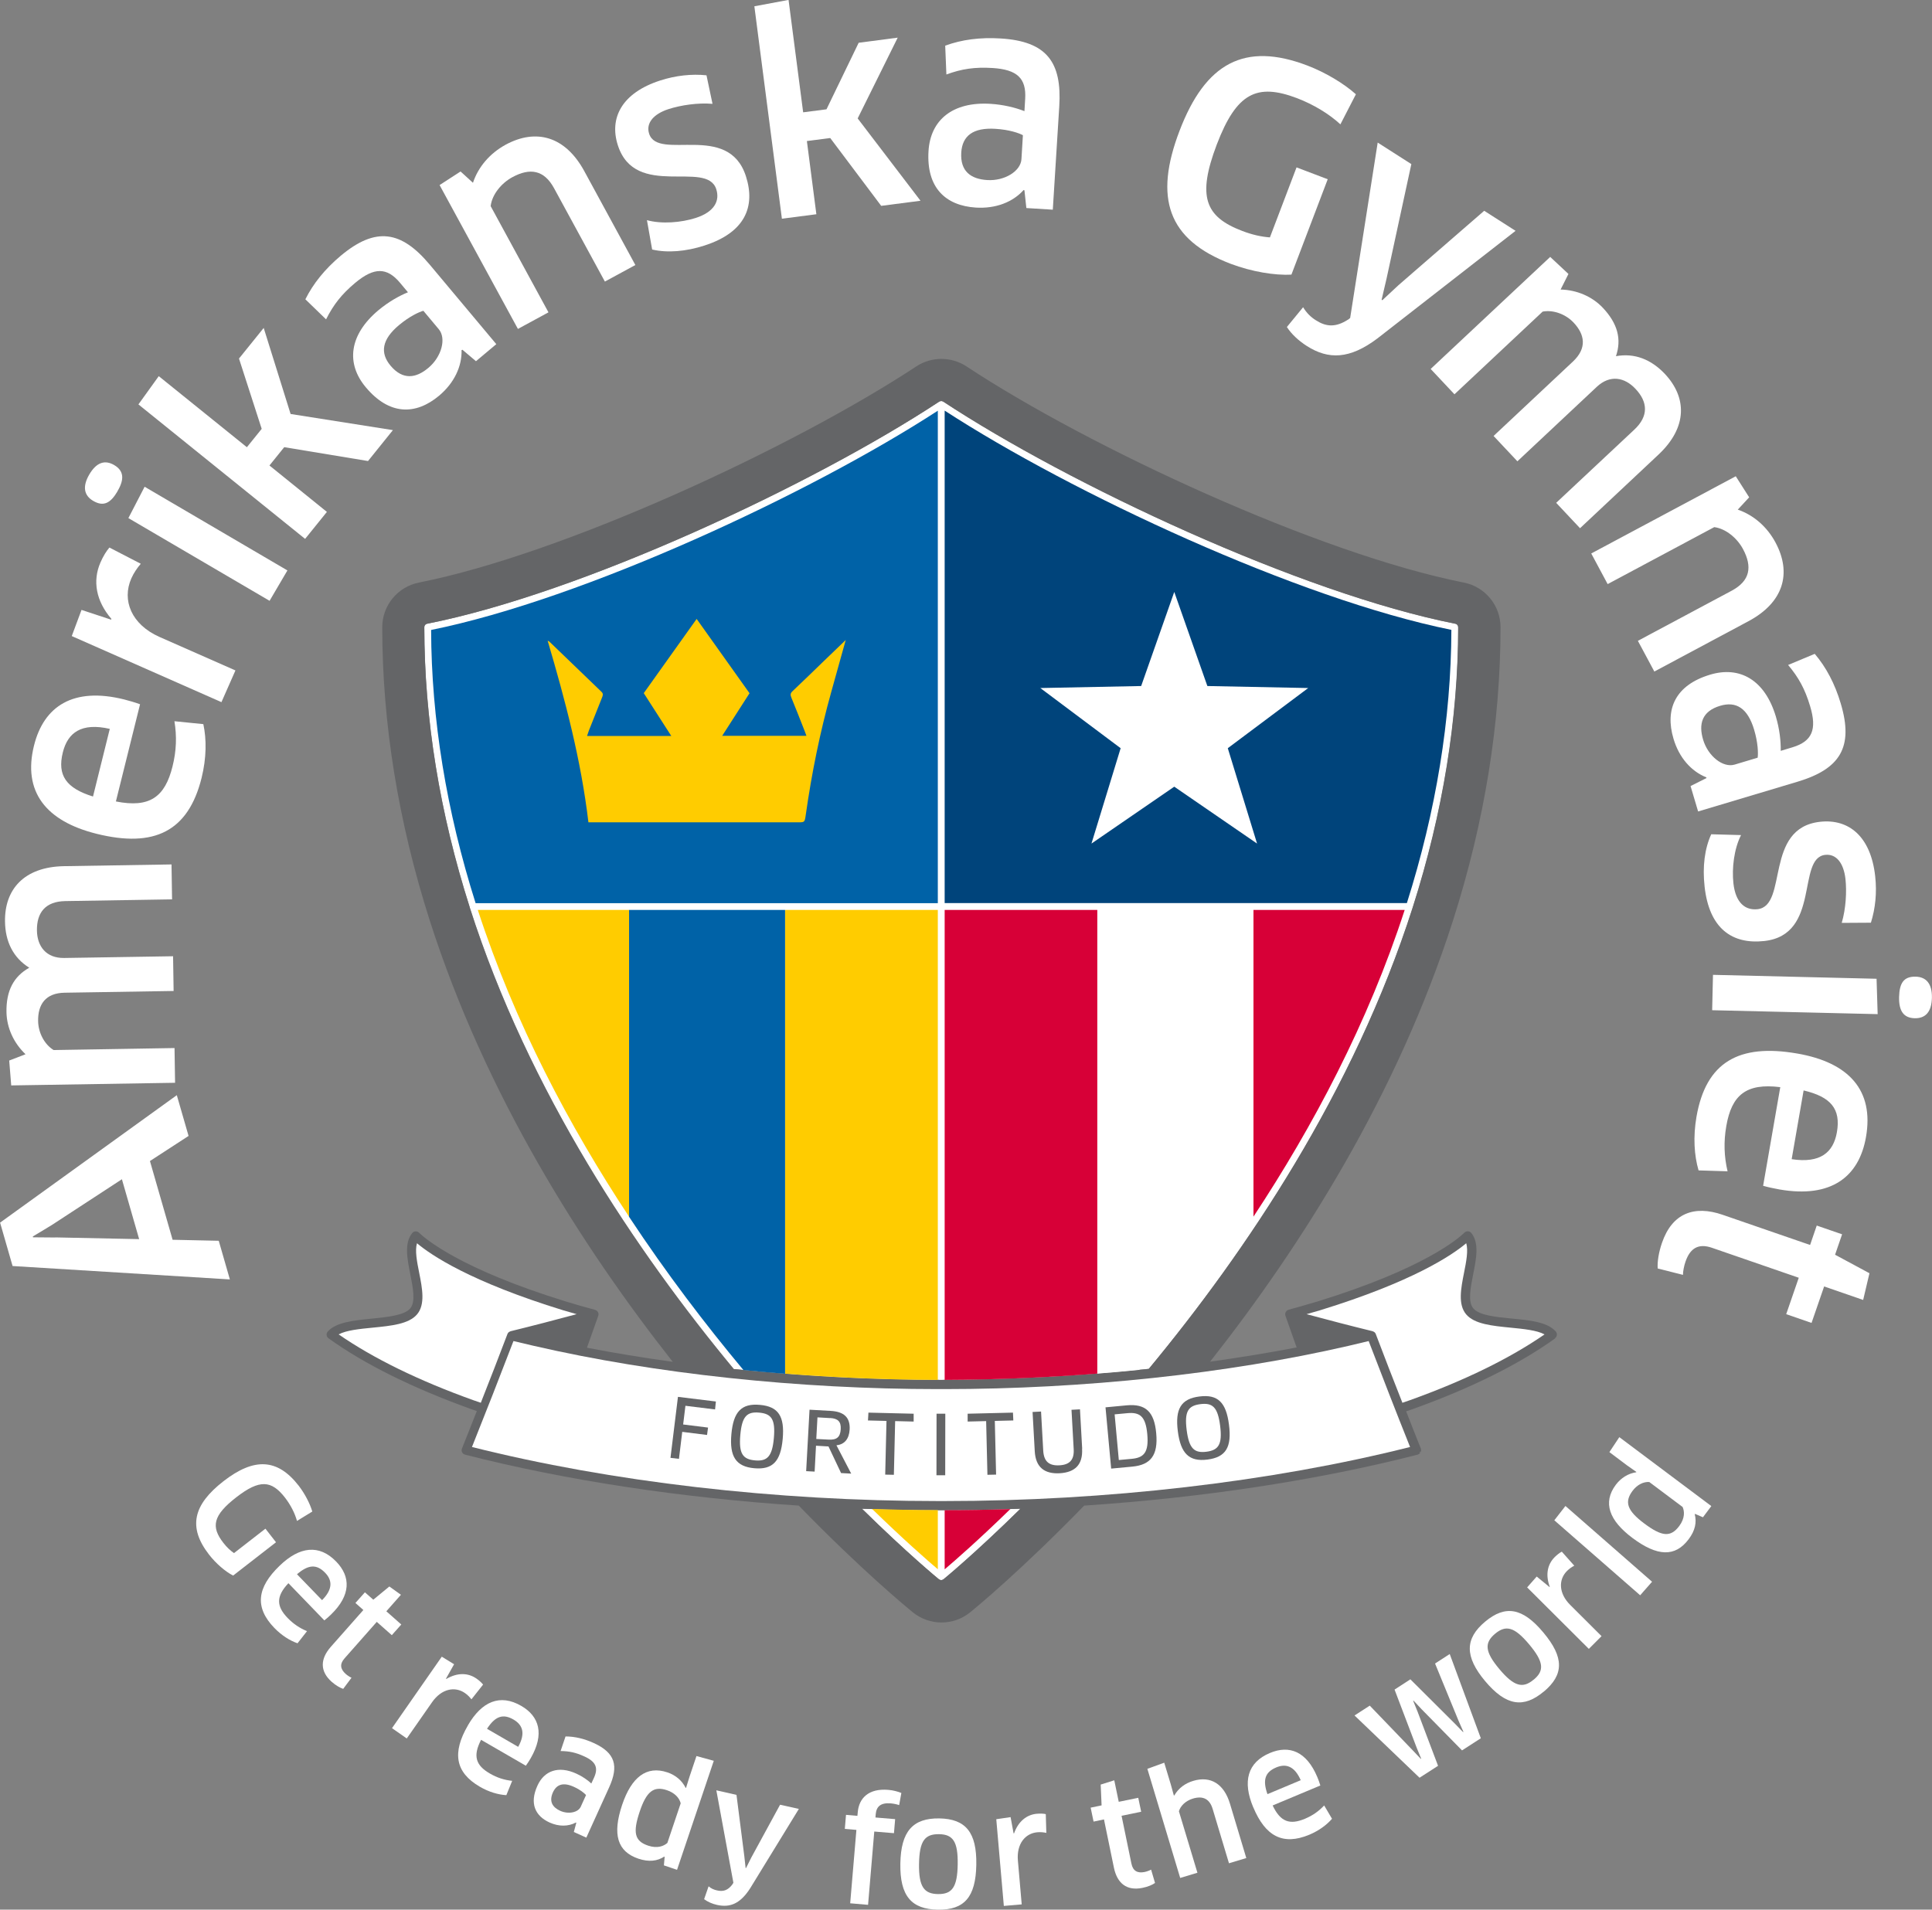
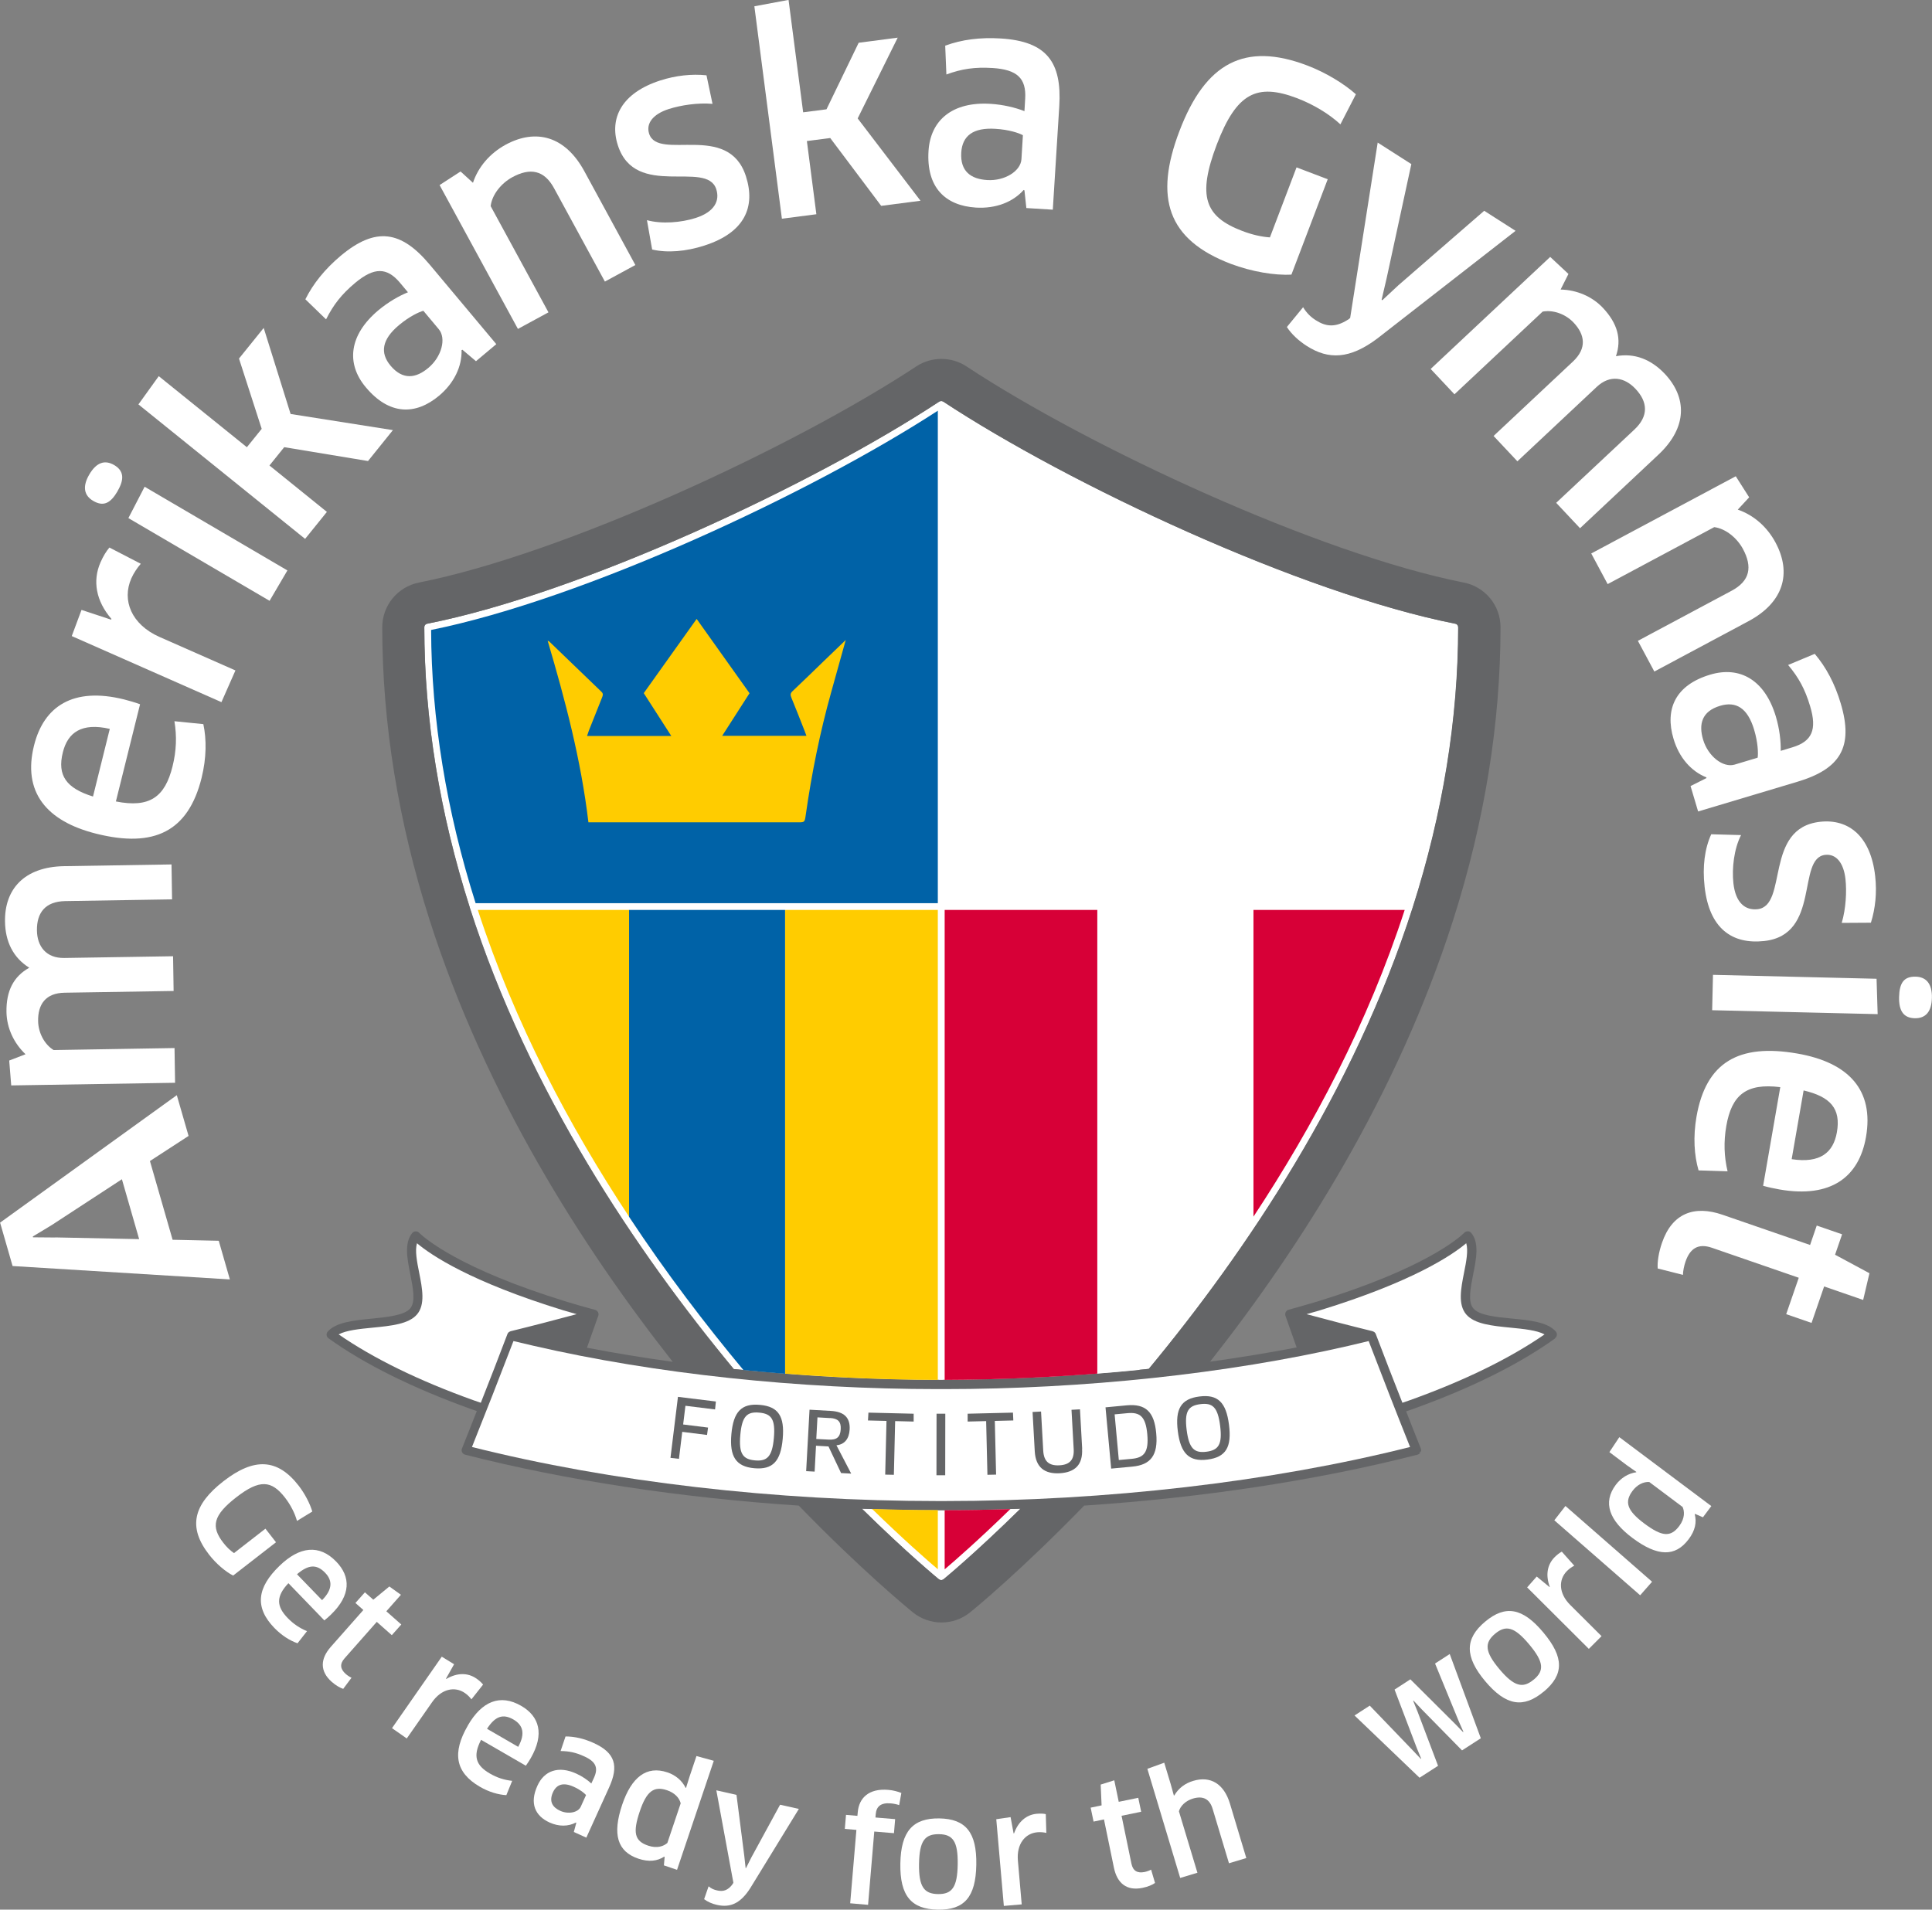
<svg xmlns="http://www.w3.org/2000/svg" id="Layer_2" data-name="Layer 2" viewBox="0 0 211.88 209.47">
  <rect x="0" y="0" width="211.88" height="209.47" fill="#808080" stroke="none" />
  <defs>
    <style>
      .cls-1 {
        fill: #646567;
      }

      .cls-1, .cls-2, .cls-3, .cls-4, .cls-5, .cls-6 {
        stroke-width: 0px;
      }

      .cls-2 {
        fill: #d70037;
      }

      .cls-3 {
        fill: #fc0;
      }

      .cls-4 {
        fill: #fff;
      }

      .cls-5 {
        fill: #00447b;
      }

      .cls-6 {
        fill: #0062a7;
      }
    </style>
  </defs>
  <g id="Lager_1" data-name="Lager 1">
    <path class="cls-4" d="m159.92,68.79c0-.18-.13-.33-.3-.37-16.94-3.35-42.36-15.27-56.19-24.38,0,0-.02,0-.02,0-.05-.03-.11-.05-.18-.05h0c-.07,0-.13.02-.18.05,0,0-.02,0-.02,0-13.83,9.11-39.25,21.03-56.19,24.38-.18.03-.3.19-.3.37,0,10.04,1.68,20.39,4.99,30.76,6.46,20.2,18.27,37.73,28.95,50.62,7.46.78,15.16,1.2,22.74,1.19,7.61,0,15.32-.43,22.78-1.21,10.68-12.89,22.48-30.41,28.94-50.6,3.31-10.38,4.99-20.73,4.99-30.76Z" />
    <path class="cls-4" d="m102.88,165.65c-2.78,0-5.57-.06-8.35-.16,4.99,4.91,8.34,7.66,8.45,7.75,0,0,.01,0,.02,0,.06.05.13.08.22.08s.16-.03.22-.08c0,0,.01,0,.02,0,.11-.09,3.46-2.84,8.45-7.75-2.79.1-5.58.16-8.37.16-.22,0-.44,0-.66,0Z" />
    <path class="cls-1" d="m170.53,146.79c.12-.08.19-.21.21-.35s-.03-.28-.12-.39c-.92-1.04-2.83-1.23-4.84-1.42-1.75-.17-3.55-.35-4.2-1.11-.62-.72-.31-2.25-.02-3.74.34-1.7.69-3.45-.21-4.54-.09-.11-.22-.17-.36-.18-.14,0-.28.04-.38.14-.64.63-4.44,3.96-16.13,7.56-1.03.31-2.1.61-3.18.91,0,0,0,0,0,0,0,0,0,0-.01,0-.07.02-.14.07-.19.12,0,0-.02,0-.02.02-.01.01-.01.03-.02.04-.02.02-.04.04-.06.07-.01.03-.02.06-.03.09,0,.02-.02.04-.02.07-.01.08-.01.16.02.24.4,1.15.82,2.32,1.23,3.48-3.07.59-6.24,1.11-9.49,1.56,10.05-12.75,20.54-29.32,26.64-48.39,3.46-10.83,5.21-21.66,5.21-32.17,0-2.39-1.69-4.44-4.03-4.9-15.87-3.14-41.02-14.79-54.54-23.71-.83-.55-1.79-.82-2.75-.82s-1.92.27-2.75.82c-13.53,8.91-38.67,20.56-54.54,23.71-2.34.46-4.03,2.52-4.03,4.9,0,10.51,1.75,21.34,5.21,32.17,6.11,19.08,16.6,35.65,26.65,48.41-3.22-.45-6.37-.96-9.41-1.55.41-1.17.83-2.33,1.24-3.5.05-.13.04-.28-.03-.4-.06-.12-.18-.21-.31-.25-1.09-.29-2.16-.6-3.18-.91-11.69-3.6-15.49-6.93-16.14-7.56-.1-.1-.23-.15-.38-.14-.14,0-.27.07-.36.18-.9,1.09-.55,2.84-.21,4.54.29,1.48.6,3.02-.02,3.74-.65.75-2.45.93-4.2,1.11-2.02.2-3.92.39-4.84,1.42-.09.11-.14.25-.12.39s.09.27.21.35c3.95,2.84,9.18,5.43,15.54,7.73.23.08.48.17.72.25-.54,1.37-1.08,2.75-1.63,4.11-.05.13-.05.28.02.41.06.13.18.22.32.26,11.06,2.83,23.68,4.73,36.6,5.59,6.89,7.1,11.94,11.24,12.5,11.7.92.74,2.03,1.12,3.15,1.12s2.23-.37,3.15-1.12c.56-.45,5.6-4.6,12.5-11.7,12.91-.86,25.52-2.76,36.57-5.59.02,0,.03-.02.04-.02.03-.01.06-.03.09-.04.03-.02.06-.04.09-.07.01-.01.03-.02.04-.03,0-.01,0-.03.02-.04.01-.02.04-.03.05-.06.02-.03.02-.07.03-.1,0-.02.02-.05.02-.07,0-.08,0-.16-.03-.24-.54-1.35-1.08-2.71-1.61-4.08.27-.09.55-.19.81-.28,6.36-2.29,11.59-4.89,15.54-7.73Zm-119.01-47.24c-3.31-10.38-4.99-20.73-4.99-30.76,0-.18.13-.33.3-.37,16.94-3.35,42.36-15.27,56.19-24.38,0,0,.02,0,.02,0,.05-.03.11-.05.18-.05h0c.07,0,.13.02.18.05,0,0,.02,0,.02,0,13.83,9.11,39.25,21.03,56.19,24.38.18.03.3.19.3.37,0,10.04-1.68,20.39-4.99,30.76-6.46,20.19-18.26,37.71-28.94,50.6-7.47.78-15.17,1.2-22.78,1.21-7.58,0-15.27-.41-22.74-1.19-10.68-12.89-22.49-30.42-28.95-50.62Zm51.94,73.69s-.01,0-.02,0c-.06.05-.13.08-.22.08s-.16-.03-.22-.08c0,0-.01,0-.02,0-.11-.09-3.46-2.84-8.45-7.75,2.78.1,5.57.16,8.35.16.22,0,.44,0,.66,0,2.78,0,5.58-.06,8.37-.16-4.99,4.91-8.34,7.66-8.45,7.75Z" />
    <path class="cls-6" d="m102.85,45.05v54.02h-50.69c-3.2-10.11-4.85-20.19-4.88-29.97,16.79-3.4,41.64-15,55.57-24.05Z" />
-     <path class="cls-5" d="m154.29,99.06h-50.69v-54.02c13.93,9.05,38.78,20.65,55.57,24.05-.03,9.78-1.68,19.86-4.88,29.97Z" />
    <polygon class="cls-4" points="132.41 75.25 143.47 75.47 134.65 82.07 137.86 92.53 128.78 86.29 119.7 92.53 122.9 82.07 114.09 75.47 125.15 75.25 128.78 64.93 132.41 75.25" />
    <path class="cls-3" d="m79.19,80.73c1.03-1.61,2.01-3.13,3.01-4.69-1.93-2.71-3.85-5.4-5.8-8.15-1.94,2.73-3.87,5.43-5.8,8.14,1,1.56,1.98,3.08,3.02,4.7h-9.24c.08-.22.13-.41.2-.59.48-1.21.96-2.43,1.45-3.64.09-.23.15-.41-.07-.62-1.91-1.83-3.81-3.66-5.71-5.5-.03-.03-.07-.04-.19-.1,1.93,6.54,3.66,13.07,4.47,19.92h.62c7.46,0,14.92,0,22.37,0,.73,0,.73,0,.85-.84.65-4.57,1.56-9.05,2.79-13.45.52-1.87,1.04-3.75,1.59-5.71-.82.79-1.58,1.52-2.35,2.26-1.16,1.12-2.31,2.25-3.48,3.35-.25.23-.26.41-.13.72.49,1.19.96,2.39,1.43,3.59.07.17.12.34.22.59-3.08,0-6.1,0-9.24,0Z" />
    <g>
      <path class="cls-3" d="m102.85,151.36v-51.55h-16.74v50.87c5.55.43,11.18.67,16.74.68Z" />
      <path class="cls-3" d="m102.85,172.14v-6.5c-2.4,0-4.8-.04-7.2-.12,3.49,3.4,6.08,5.66,7.2,6.61Z" />
      <path class="cls-6" d="m86.1,99.81h-17.12v33.65c4.12,6.24,8.43,11.88,12.55,16.82,1.51.15,3.04.29,4.57.41v-50.87Z" />
      <path class="cls-3" d="m52.4,99.81c4.03,12.39,10.06,23.76,16.59,33.65v-33.65h-16.59Z" />
      <path class="cls-2" d="m154.05,99.81h-16.59v33.65c6.53-9.89,12.57-21.26,16.59-33.65Z" />
      <path class="cls-4" d="m124.91,150.27c4.12-4.94,8.43-10.57,12.54-16.81v-33.65h-17.12v50.86c1.53-.12,3.06-.25,4.58-.41Z" />
      <path class="cls-2" d="m103.6,172.14c1.12-.95,3.72-3.22,7.2-6.61-2.4.08-4.8.12-7.2.12v6.5Z" />
      <path class="cls-2" d="m120.34,99.81h-16.74v51.55c5.58-.02,11.2-.25,16.74-.69v-50.86Z" />
    </g>
    <g>
      <path class="cls-4" d="m150.57,146.04c.05.02.1.04.14.07.02.01.03.02.05.04.05.05.1.11.12.18.95,2.51,1.93,5.03,2.92,7.54.28-.1.57-.19.84-.29,5.99-2.15,10.94-4.58,14.75-7.21-.85-.46-2.31-.6-3.73-.74-2.03-.2-3.95-.39-4.86-1.45-.93-1.09-.58-2.86-.24-4.58.24-1.2.48-2.42.24-3.23-1.54,1.3-5.85,4.22-16.05,7.36-.48.14-.97.28-1.46.42,2.41.65,4.83,1.28,7.24,1.87.01,0,.02.01.04.02Z" />
      <path class="cls-4" d="m155.7,159.39s0-.03.02-.04c-.02.02-.03.05-.05.07.01-.01.03-.02.04-.03Z" />
      <path class="cls-4" d="m155.77,159.29s.02-.07.03-.1c-.02.06-.04.11-.07.16.01-.02.04-.03.05-.06Z" />
    </g>
    <path class="cls-4" d="m103.2,164.65c.15,0,.23,0,.34,0,17.78,0,35.88-2.1,51.1-5.93-1.54-3.85-3.06-7.76-4.54-11.62-.73.18-1.48.36-2.27.54-13.27,3.05-28.98,4.73-44.29,4.73-.22,0-.45,0-.67,0-15.31,0-31.04-1.68-44.31-4.74-.78-.18-1.53-.36-2.25-.53-1.48,3.86-3.01,7.77-4.55,11.62,15.22,3.83,33.33,5.93,51.11,5.93h.32Z" />
    <path class="cls-4" d="m55.96,146.04c-.05.02-.1.04-.14.07-.02.01-.03.02-.05.04-.05.05-.1.11-.12.18-.95,2.51-1.93,5.03-2.92,7.54-.28-.1-.57-.19-.84-.29-5.99-2.15-10.94-4.58-14.75-7.21.85-.46,2.31-.6,3.73-.74,2.03-.2,3.95-.39,4.86-1.45.93-1.09.58-2.86.24-4.58-.24-1.2-.48-2.42-.24-3.23,1.54,1.3,5.85,4.22,16.05,7.36.48.14.97.28,1.46.42-2.41.65-4.83,1.28-7.24,1.87-.01,0-.02.01-.04.02Z" />
    <g>
      <path class="cls-1" d="m75.17,154.2l-.25,2.05,2.73.34-.11.81-2.72-.34-.36,2.96-.93-.11.82-6.69,4.16.51-.09.87-3.25-.4Z" />
      <path class="cls-1" d="m82.72,161.05c-2.01-.18-2.73-1.28-2.51-3.74.22-2.45,1.1-3.4,3.13-3.21,2.03.18,2.72,1.26,2.5,3.72-.22,2.47-1.09,3.41-3.12,3.23Zm.54-6.1c-1.33-.12-1.89.39-2.07,2.45-.18,2.05.27,2.67,1.61,2.79,1.33.12,1.89-.41,2.07-2.46.18-2.06-.27-2.66-1.61-2.78Z" />
      <path class="cls-1" d="m91.73,158.53l1.62,3.11-1.11-.06-1.38-2.92-1.37-.08-.15,2.84-.93-.05.37-6.74,2.31.13c1.49.08,2.16.74,2.09,2.04-.06,1.03-.56,1.64-1.44,1.73Zm-.7-2.98l-1.38-.08-.13,2.37,1.35.07c.87.05,1.28-.25,1.33-1.14.05-.84-.31-1.18-1.17-1.23Z" />
-       <path class="cls-1" d="m98.17,155.88l-.14,5.89-.95-.02.14-5.89-2.03-.05.05-.86,4.96.12v.86s-2.03-.05-2.03-.05Z" />
+       <path class="cls-1" d="m98.17,155.88l-.14,5.89-.95-.02.14-5.89-2.03-.05.05-.86,4.96.12v.86s-2.03-.05-2.03-.05" />
      <path class="cls-1" d="m102.71,155.07h.96s-.01,6.75-.01,6.75h-.96s.01-6.75.01-6.75Z" />
      <path class="cls-1" d="m109.1,155.86l.14,5.89-.95.02-.14-5.89-2.03.05v-.86s4.97-.12,4.97-.12l.04.86-2.03.05Z" />
      <path class="cls-1" d="m118.67,158.9c.1,1.77-.78,2.6-2.45,2.7-1.66.09-2.64-.64-2.74-2.41l-.24-4.31.93-.05.24,4.3c.07,1.18.64,1.66,1.77,1.6,1.14-.06,1.64-.61,1.57-1.78l-.24-4.31.93-.05.24,4.31Z" />
      <path class="cls-1" d="m124.21,160.87l-2.35.22-.62-6.72,2.33-.22c2.07-.19,3.02.71,3.23,3.06.23,2.45-.64,3.47-2.6,3.66Zm-.57-5.86l-1.4.13.46,5.01,1.4-.13c1.33-.12,1.91-.68,1.72-2.72-.18-1.93-.8-2.42-2.19-2.29Z" />
      <path class="cls-1" d="m132.42,160.1c-2.01.26-2.94-.67-3.25-3.11s.35-3.56,2.37-3.81c2.02-.26,2.93.65,3.24,3.09.32,2.46-.33,3.57-2.36,3.83Zm-.78-6.08c-1.33.17-1.76.79-1.5,2.84.26,2.04.84,2.55,2.17,2.38,1.33-.17,1.76-.81,1.5-2.85-.26-2.05-.83-2.54-2.17-2.37Z" />
    </g>
    <g>
      <path class="cls-4" d="m25.56,172.82c-.84-.43-1.86-1.3-2.63-2.29-2.36-3.03-1.72-5.49,1.57-8.05,3.37-2.62,5.93-2.51,8.26.49.67.87,1.23,1.95,1.49,2.83l-1.68,1.03c-.23-.84-.7-1.76-1.31-2.55-1.49-1.92-2.79-2.03-5.35-.04-2.55,1.98-2.8,3.22-1.41,5,.37.48.76.84,1.16,1.12l3.45-2.68,1.16,1.49-4.7,3.65Z" />
      <path class="cls-4" d="m30.66,171.75c2.19-2.12,4.35-2.39,6.22-.45,1.59,1.65,1.62,3.67-.58,5.8-.22.21-.5.47-.73.64l-3.94-4.08c-1.38,1.46-1.32,2.54-.08,3.82.64.66,1.32,1.11,2.12,1.44l-1.04,1.33c-.84-.29-1.73-.85-2.54-1.68-2.19-2.26-1.91-4.43.57-6.82Zm4.66,3.77c1.19-1.2,1.14-2.18.33-3.01-.94-.97-1.84-.89-3.08.17l2.75,2.84Z" />
      <path class="cls-4" d="m41.33,177.89l-3.54,4.01c-.56.63-.47,1.18.12,1.71.19.17.47.35.64.42l-.91,1.22c-.33-.1-.83-.39-1.26-.77-1.31-1.16-1.27-2.51-.1-3.84l3.57-4.04-.87-.77,1.04-1.17.92.81,1.76-1.45,1.27.91-1.6,1.81,1.64,1.45-1.04,1.17-1.64-1.45Z" />
      <path class="cls-4" d="m42.99,189.56l5.46-7.84,1.35.83-.89,1.58.04.03c1.18-.69,2.35-.7,3.3-.04.32.22.57.46.73.66l-1.28,1.62c-.19-.25-.43-.5-.71-.69-1.11-.77-2.58-.47-3.61,1.01l-2.77,3.97-1.62-1.13Z" />
      <path class="cls-4" d="m51.31,189.26c1.53-2.64,3.53-3.49,5.86-2.14,1.98,1.15,2.56,3.09,1.03,5.74-.15.26-.36.59-.53.82l-4.91-2.84c-.93,1.79-.57,2.81.97,3.7.79.46,1.58.71,2.44.8l-.64,1.57c-.88-.05-1.9-.34-2.9-.92-2.72-1.58-3.05-3.74-1.32-6.72Zm5.52,2.35c.82-1.48.5-2.4-.51-2.99-1.17-.68-2.02-.36-2.91,1.01l3.42,1.98Z" />
      <path class="cls-4" d="m63.2,199.94l-.04-.03c-.83.45-1.88.46-2.89,0-1.58-.72-2.22-2.09-1.33-4.04.74-1.64,2.3-2.22,4.27-1.32.66.3,1.23.7,1.64,1.08l.3-.65c.49-1.09.18-1.76-1.09-2.33-.92-.42-1.65-.57-2.58-.58l.54-1.6c1,0,2.04.24,3.09.72,2.37,1.08,2.76,2.51,1.69,4.87l-2.5,5.51-1.37-.62.27-1Zm1.07-3.04c-.17-.2-.62-.58-1.33-.9-1.16-.53-1.9-.28-2.3.6-.46,1.02-.03,1.65.8,2.03.89.4,1.96.19,2.25-.45l.58-1.28Z" />
      <path class="cls-4" d="m72.81,204.61l.08-.93-.04-.03c-.77.5-1.69.61-2.83.23-2.32-.78-2.88-2.66-1.79-5.91,1.02-3.03,2.67-4.33,4.96-3.56.9.3,1.61.9,2.01,1.71l.04-.02.38-1.22.76-2.26,1.9.52-4.03,11.96-1.45-.49Zm1.84-6.81c-.15-.61-.69-1.16-1.5-1.43-1.45-.49-2.25.12-2.99,2.33-.78,2.32-.57,3.25.93,3.75,1.01.34,1.72.04,2.1-.3l1.46-4.34Z" />
      <path class="cls-4" d="m80.35,206.65l.08-.13-1.87-10.14,2.21.5.86,6.74.14,1.28h.05s.57-1.14.57-1.14l3.16-5.8,2.06.46-5.33,8.69c-1.08,1.69-2.2,2.16-3.64,1.84-.53-.12-1.02-.33-1.42-.63l.49-1.41c.29.25.6.38.93.45.65.15,1.19.02,1.71-.7Z" />
      <path class="cls-4" d="m93.24,208.76l.68-8.04-1.27-.11.13-1.54,1.25.11.04-.41c.13-1.51,1.17-2.63,3.36-2.44.51.04,1.06.19,1.42.34l-.24,1.33c-.27-.09-.59-.16-.93-.19-1.1-.09-1.57.36-1.64,1.18l-.03.37,2.16.18-.13,1.54-2.16-.18-.68,8.04-1.96-.17Z" />
      <path class="cls-4" d="m102.84,209.47c-2.88-.05-4.16-1.5-4.1-5.06.06-3.54,1.38-4.99,4.27-4.95,2.9.05,4.12,1.53,4.06,5.08-.06,3.56-1.32,4.98-4.22,4.93Zm.03-1.71c1.53.02,2.12-.73,2.16-3.25s-.52-3.3-2.05-3.32c-1.55-.02-2.15.73-2.19,3.25-.04,2.52.55,3.3,2.09,3.32Z" />
      <path class="cls-4" d="m110.09,209.06l-.83-9.51,1.57-.23.33,1.78h.05c.46-1.29,1.36-2.05,2.5-2.15.39-.03.73-.02.98.04l.06,2.06c-.3-.07-.65-.1-.99-.07-1.34.12-2.28,1.29-2.13,3.09l.42,4.82-1.96.17Z" />
      <path class="cls-4" d="m123,199.17l1.08,5.24c.17.83.67,1.08,1.44.93.24-.05.57-.17.72-.26l.43,1.46c-.27.2-.81.43-1.38.54-1.72.35-2.77-.49-3.13-2.22l-1.09-5.29-1.14.24-.32-1.53,1.2-.25-.1-2.28,1.49-.47.49,2.36,2.14-.44.32,1.53-2.14.44Z" />
      <path class="cls-4" d="m134.78,204.38l-1.79-5.96c-.32-1.07-1.03-1.48-2.18-1.13-.79.24-1.36.81-1.52,1.39l2.03,6.74-1.89.57-3.6-11.97,1.85-.67.71,2.35.34,1.23.05.02c.48-.84,1.24-1.36,2.09-1.61,1.9-.57,3.37.34,4.02,2.51l1.79,5.96-1.9.57Z" />
-       <path class="cls-4" d="m137.44,198.24c-1.18-2.81-.65-4.92,1.84-5.96,2.12-.89,4.01-.17,5.19,2.65.12.28.25.64.33.92l-5.23,2.19c.86,1.82,1.89,2.15,3.54,1.46.84-.35,1.52-.83,2.11-1.46l.86,1.46c-.58.67-1.42,1.3-2.49,1.75-2.9,1.21-4.82.17-6.15-3.02Zm5.21-2.97c-.68-1.55-1.62-1.85-2.69-1.4-1.24.52-1.5,1.39-.96,2.93l3.65-1.53Z" />
      <path class="cls-4" d="m154.69,184.22l4.87,4.85.89.92.04-.03-.52-1.18-2.59-6.31,1.61-1.04,3.41,9.24-2.06,1.33-4.43-4.51-.89-.95-.04.02.49,1.21,2.24,5.92-2.03,1.31-7.13-6.83,1.67-1.08,4.72,4.91.88.93.04-.02-.49-1.19-2.43-6.39,1.74-1.13Z" />
      <path class="cls-4" d="m169.3,185.55c-2.21,1.85-4.13,1.58-6.42-1.14-2.28-2.72-2.22-4.68-.01-6.53,2.22-1.86,4.12-1.53,6.39,1.19,2.29,2.73,2.26,4.63.04,6.49Zm-1.1-1.31c1.18-.98,1.12-1.94-.5-3.87s-2.55-2.15-3.73-1.17c-1.19,1-1.15,1.96.47,3.89s2.58,2.13,3.75,1.15Z" />
      <path class="cls-4" d="m174.24,180.86l-6.76-6.74,1.05-1.19,1.4,1.15.03-.03c-.48-1.29-.27-2.44.54-3.25.27-.27.55-.48.78-.6l1.37,1.54c-.28.14-.56.34-.8.58-.95.95-.92,2.46.36,3.73l3.43,3.42-1.39,1.39Z" />
      <path class="cls-4" d="m179.88,174.99l-9.42-8.23,1.22-1.57,9.5,8.31-1.31,1.49Z" />
      <path class="cls-4" d="m186.76,166.43l-.86-.37-.04.03c.23.89.05,1.8-.67,2.75-1.47,1.96-3.42,1.91-6.17-.15-2.55-1.91-3.27-3.88-1.82-5.82.57-.76,1.36-1.25,2.25-1.38v-.04s-1.05-.74-1.05-.74l-1.9-1.43,1.09-1.64,10.09,7.56-.92,1.23Zm-5.89-3.87c-.63-.04-1.32.29-1.83.97-.92,1.23-.59,2.17,1.27,3.57,1.95,1.46,2.9,1.55,3.85.29.64-.86.58-1.62.37-2.09l-3.67-2.75Z" />
    </g>
    <g>
      <path class="cls-4" d="m16.44,127.34l2.49,8.65,5.06.11,1.22,4.24-23.83-1.47-1.37-4.76,19.38-13.98,1.29,4.47-4.23,2.75Zm-10.38,8.39l9.2.19-1.89-6.57-7.7,5.03-2.07,1.25.02.09,2.44.02Z" />
      <path class="cls-4" d="m18.88,98.65l-11.73.19c-2.16.04-3.13,1.25-3.1,3.23.03,1.74,1.01,3.04,2.99,3.01l11.94-.19.06,3.81-11.94.19c-2.13.03-2.95,1.31-2.92,3.11.02,1.29.7,2.57,1.7,3.18l13.26-.22.06,3.81-17.97.29-.22-2.73,1.79-.69c-1.28-1.21-2.06-2.88-2.09-4.62-.04-2.34.78-3.91,2.5-4.87-1.79-1.11-2.63-2.9-2.66-5.06-.06-3.51,2.06-6,6.47-6.08l11.79-.19.06,3.81Z" />
      <path class="cls-4" d="m10.6,91.46c-5.56-1.38-8.13-4.62-6.87-9.68,1.07-4.31,4.29-6.45,9.88-5.06.55.14,1.24.34,1.75.53l-2.65,10.66c3.71.74,5.38-.49,6.21-3.84.43-1.72.48-3.31.21-4.96l3.17.32c.36,1.67.35,3.7-.19,5.89-1.47,5.91-5.22,7.7-11.51,6.14Zm1.44-11.51c-3.1-.71-4.61.4-5.15,2.58-.63,2.53.38,3.93,3.31,4.84l1.84-7.42Z" />
      <path class="cls-4" d="m24.29,77.02l-16.42-7.25,1.07-2.87,3.24,1.07.04-.08c-1.69-1.96-2.09-4.17-1.2-6.2.3-.69.65-1.25.98-1.63l3.44,1.78c-.39.45-.77,1-1.04,1.61-1.05,2.39,0,5.05,3.1,6.42l8.32,3.67-1.54,3.49Z" />
      <path class="cls-4" d="m12.9,53.87c-.77,1.32-1.54,1.74-2.68,1.07-1.01-.59-1.2-1.57-.43-2.89.79-1.35,1.72-1.63,2.73-1.04,1.04.61,1.16,1.52.37,2.86Zm16.66,12.03l-15.48-9.07,1.78-3.44,15.66,9.18-1.96,3.34Z" />
      <path class="cls-4" d="m27.08,49.05l1.62-2.01-2.49-7.71,2.71-3.36,2.95,9.44,11.22,1.77-2.73,3.39-9.19-1.52-1.62,2.01,6.3,5.09-2.39,2.96-18.28-14.75,2.23-3.1,9.67,7.8Z" />
      <path class="cls-4" d="m50.71,38.37l-.09.03c.05,1.79-.81,3.61-2.46,5-2.58,2.16-5.47,2.16-8.05-.93-2.18-2.6-1.83-5.74,1.39-8.44,1.08-.9,2.25-1.57,3.24-1.97l-.87-1.04c-1.44-1.72-2.85-1.72-4.92.01-1.49,1.25-2.38,2.39-3.19,4l-2.27-2.2c.86-1.73,2.15-3.32,3.87-4.77,3.86-3.23,6.65-2.75,9.77.97l7.3,8.72-2.23,1.87-1.49-1.26Zm-4.28-4.28c-.48.13-1.52.61-2.67,1.57-1.89,1.58-2.1,3.05-.93,4.45,1.35,1.61,2.8,1.38,4.15.24,1.45-1.21,1.99-3.23,1.14-4.24l-1.69-2.02Z" />
      <path class="cls-4" d="m66.34,30.89l-5.58-10.25c-1.09-2-2.63-2.26-4.58-1.2-1.19.65-2.22,1.89-2.37,3.17l6.34,11.65-3.35,1.82-8.59-15.78,2.3-1.49,1.36,1.24c.58-1.75,1.86-3.23,3.57-4.17,3.35-1.82,6.56-.94,8.65,2.91l5.59,10.28-3.35,1.82Z" />
      <path class="cls-4" d="m77.27,26.93c-2.06.66-4.05.83-5.75.44l-.57-3.22c1.63.45,3.77.26,5.34-.24,2.08-.67,2.67-1.9,2.26-3.16-1.05-3.25-8.87,1.13-10.79-4.81-.97-3,.44-5.75,4.64-7.11,1.71-.55,3.45-.74,5.08-.57l.66,3.13c-1.62-.14-3.48.15-4.8.57-1.71.55-2.52,1.57-2.15,2.71.98,3.03,8.68-1.32,10.61,4.65,1.08,3.34-.09,6.18-4.54,7.61Z" />
      <path class="cls-4" d="m88.08,12.32l2.56-.33,3.53-7.3,4.28-.56-4.39,8.86,6.89,9.03-4.31.56-5.59-7.44-2.56.33,1.04,8.03-3.78.49-3.02-23.3,3.75-.7,1.6,12.32Z" />
      <path class="cls-4" d="m112.35,20.88l-.09-.04c-1.19,1.34-3.07,2.06-5.23,1.93-3.35-.21-5.45-2.2-5.2-6.21.21-3.38,2.62-5.43,6.81-5.17,1.41.09,2.71.41,3.71.8l.08-1.35c.14-2.25-.88-3.21-3.58-3.38-1.95-.12-3.37.09-5.06.71l-.13-3.16c1.81-.67,3.84-.93,6.09-.79,5.03.31,6.72,2.58,6.42,7.43l-.71,11.35-2.9-.18-.21-1.94Zm-.17-6.05c-.44-.24-1.52-.61-3.02-.7-2.45-.15-3.62.77-3.74,2.59-.13,2.1,1.08,2.92,2.85,3.03,1.89.12,3.67-.97,3.75-2.29l.16-2.63Z" />
      <path class="cls-4" d="m141.63,30.12c-1.81.11-4.37-.32-6.65-1.18-6.96-2.65-8.42-7.25-5.63-14.57,2.85-7.49,7.16-9.8,14.03-7.18,1.99.76,4,1.97,5.32,3.15l-1.7,3.3c-1.23-1.14-2.93-2.17-4.75-2.87-4.4-1.67-6.64-.6-8.81,5.09-2.15,5.67-1.31,7.91,2.79,9.47,1.09.42,2.1.64,3.04.71l2.92-7.68,3.42,1.3-3.98,10.46Z" />
      <path class="cls-4" d="m147.85,35.06l.22-.18,3.02-19.24,3.69,2.36-2.71,12.52-.55,2.36.08.05,1.77-1.65,9.4-8.16,3.44,2.2-15.16,11.81c-3.02,2.27-5.35,2.35-7.75.81-.88-.57-1.65-1.27-2.17-2.07l1.78-2.17c.38.63.84,1.08,1.4,1.43,1.09.7,2.14.83,3.54-.08Z" />
      <path class="cls-4" d="m170.68,55.14l8.56-8.02c1.58-1.48,1.48-3.03.12-4.47-1.19-1.27-2.79-1.58-4.24-.22l-8.71,8.17-2.61-2.78,8.71-8.17c1.55-1.46,1.3-2.95.07-4.26-.88-.94-2.25-1.43-3.4-1.21l-9.67,9.07-2.61-2.78,13.11-12.29,2,1.87-.86,1.71c1.76.04,3.46.75,4.65,2.02,1.6,1.71,2.06,3.42,1.42,5.29,2.07-.38,3.89.38,5.37,1.95,2.4,2.56,2.51,5.83-.71,8.85l-8.6,8.07-2.61-2.78Z" />
      <path class="cls-4" d="m179.63,70.29l10.29-5.5c2.01-1.08,2.28-2.61,1.23-4.57-.64-1.19-1.87-2.23-3.15-2.4l-11.69,6.25-1.8-3.36,15.85-8.47,1.47,2.31-1.25,1.35c1.75.6,3.22,1.89,4.14,3.61,1.8,3.36.89,6.57-2.97,8.63l-10.32,5.52-1.8-3.36Z" />
      <path class="cls-4" d="m187.14,85.36v-.09c-1.67-.66-3-2.17-3.61-4.24-.96-3.22.18-5.88,4.03-7.03,3.25-.97,6,.58,7.2,4.61.4,1.35.55,2.68.53,3.75l1.29-.39c2.15-.65,2.71-1.94,1.93-4.52-.56-1.87-1.25-3.13-2.41-4.51l2.92-1.22c1.25,1.47,2.21,3.28,2.85,5.44,1.45,4.83-.1,7.2-4.75,8.59l-10.89,3.26-.83-2.79,1.74-.87Zm5.62-2.25c.07-.49.04-1.64-.39-3.08-.71-2.36-1.97-3.14-3.73-2.61-2.01.6-2.37,2.02-1.86,3.72.54,1.81,2.18,3.1,3.45,2.73l2.53-.76Z" />
      <path class="cls-4" d="m186.94,97.23c-.24-2.15,0-4.13.73-5.72l3.27.09c-.77,1.5-1.02,3.64-.84,5.28.24,2.18,1.32,2.99,2.64,2.85,3.4-.37.68-8.92,6.88-9.59,3.13-.34,5.55,1.6,6.03,5.98.2,1.79.02,3.53-.47,5.09l-3.2.02c.46-1.56.56-3.44.41-4.81-.2-1.79-1.03-2.78-2.22-2.65-3.16.35-.46,8.77-6.69,9.45-3.49.38-6.03-1.33-6.54-5.98Z" />
      <path class="cls-4" d="m187.86,106.93l17.94.43.12,3.88-18.15-.43.09-3.87Zm20.41,2.44c.04-1.53.5-2.27,1.82-2.24,1.17.03,1.81.79,1.78,2.32-.04,1.56-.71,2.26-1.88,2.24-1.2-.03-1.75-.76-1.72-2.32Z" />
      <path class="cls-4" d="m197.1,115.56c5.65.98,8.44,4.02,7.54,9.16-.76,4.37-3.82,6.74-9.49,5.75-.56-.1-1.27-.25-1.79-.4l1.88-10.82c-3.75-.47-5.33.87-5.92,4.27-.3,1.74-.24,3.34.14,4.96l-3.18-.1c-.48-1.64-.61-3.67-.23-5.88,1.04-6,4.65-8.05,11.04-6.94Zm-.61,11.59c3.14.48,4.57-.73,4.96-2.95.45-2.57-.67-3.89-3.65-4.59l-1.31,7.54Z" />
      <path class="cls-4" d="m197.25,140.15l-9.5-3.28c-1.5-.52-2.4.06-2.9,1.51-.16.45-.29,1.11-.28,1.46l-2.77-.7c-.06-.66.1-1.77.47-2.82,1.1-3.21,3.5-4.16,6.65-3.07l9.59,3.31.73-2.13,2.78.96-.77,2.24,3.77,2.03-.69,2.93-4.28-1.48-1.38,4-2.78-.96,1.38-4Z" />
    </g>
  </g>
</svg>